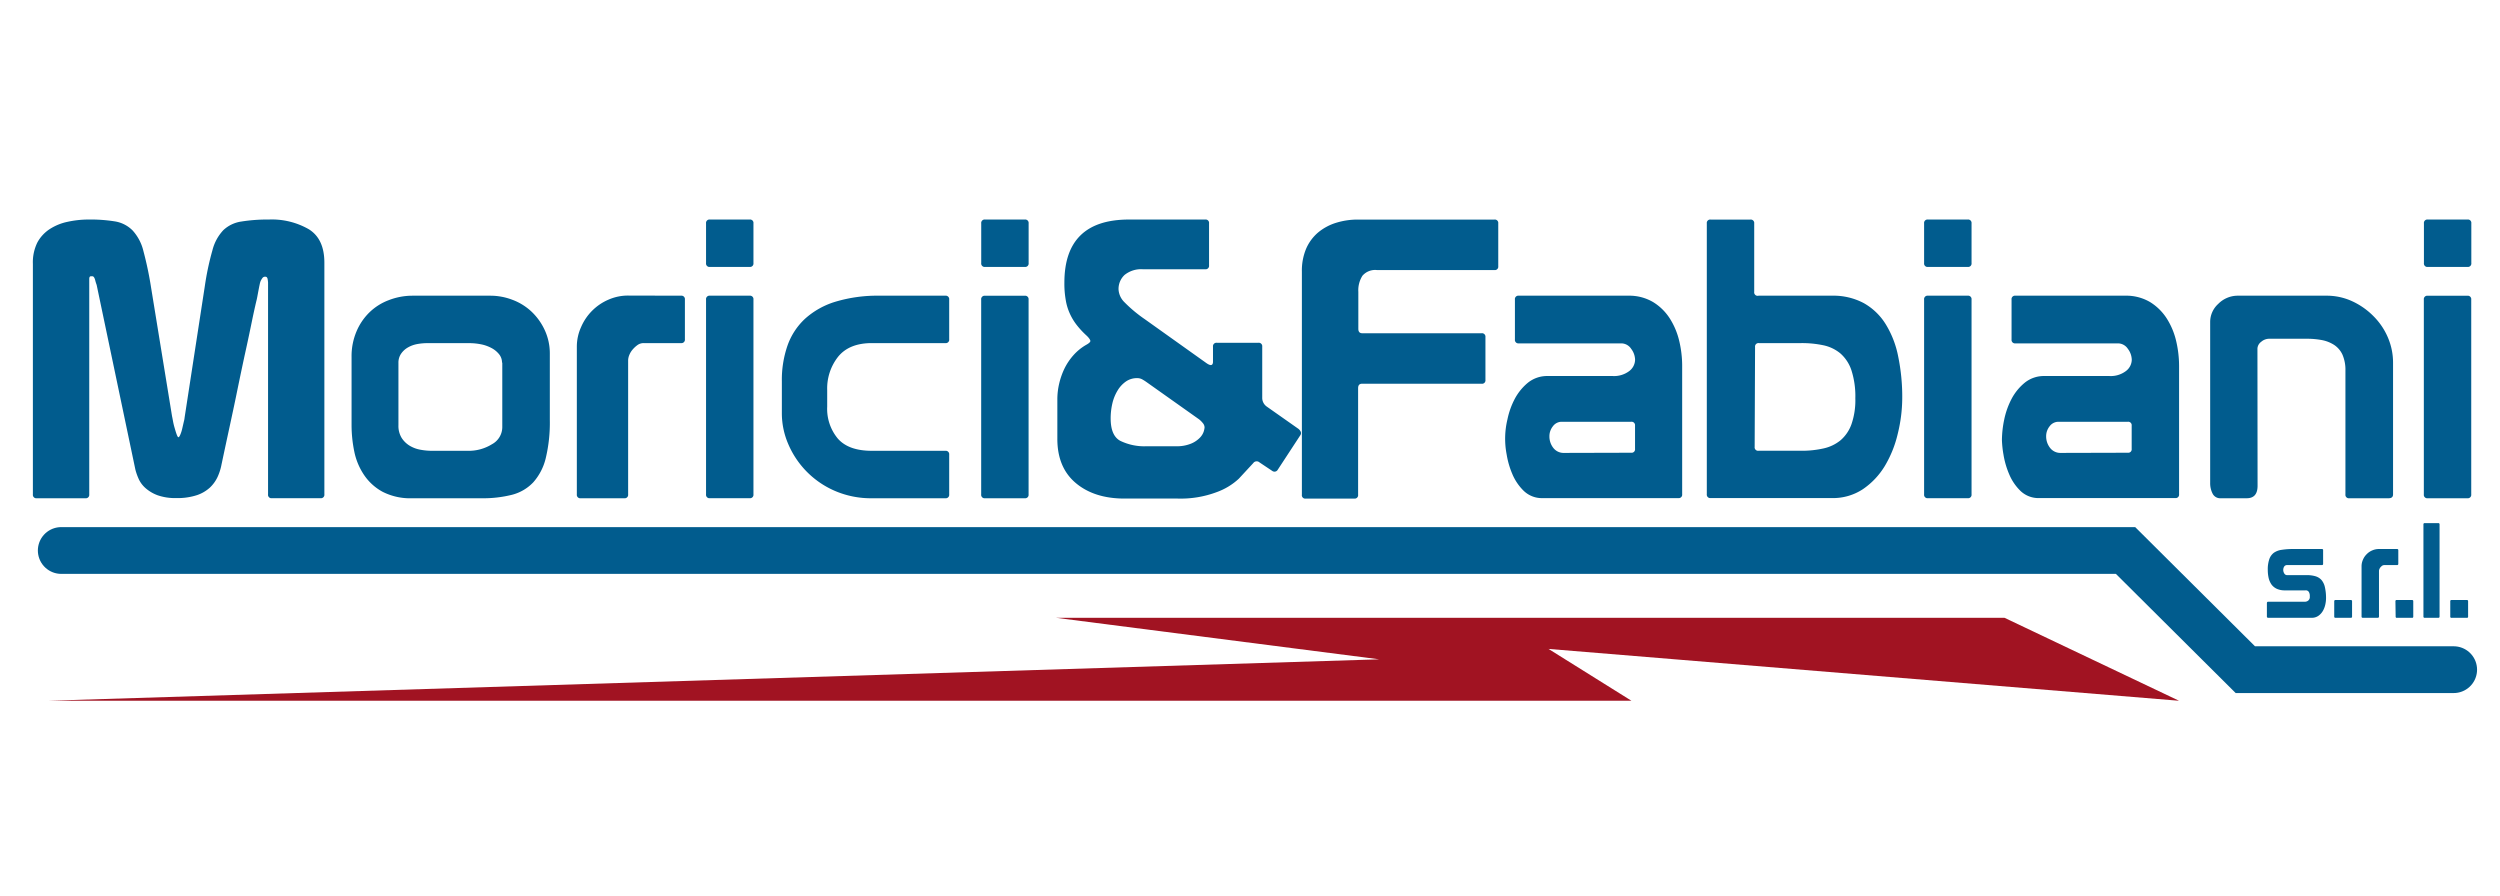
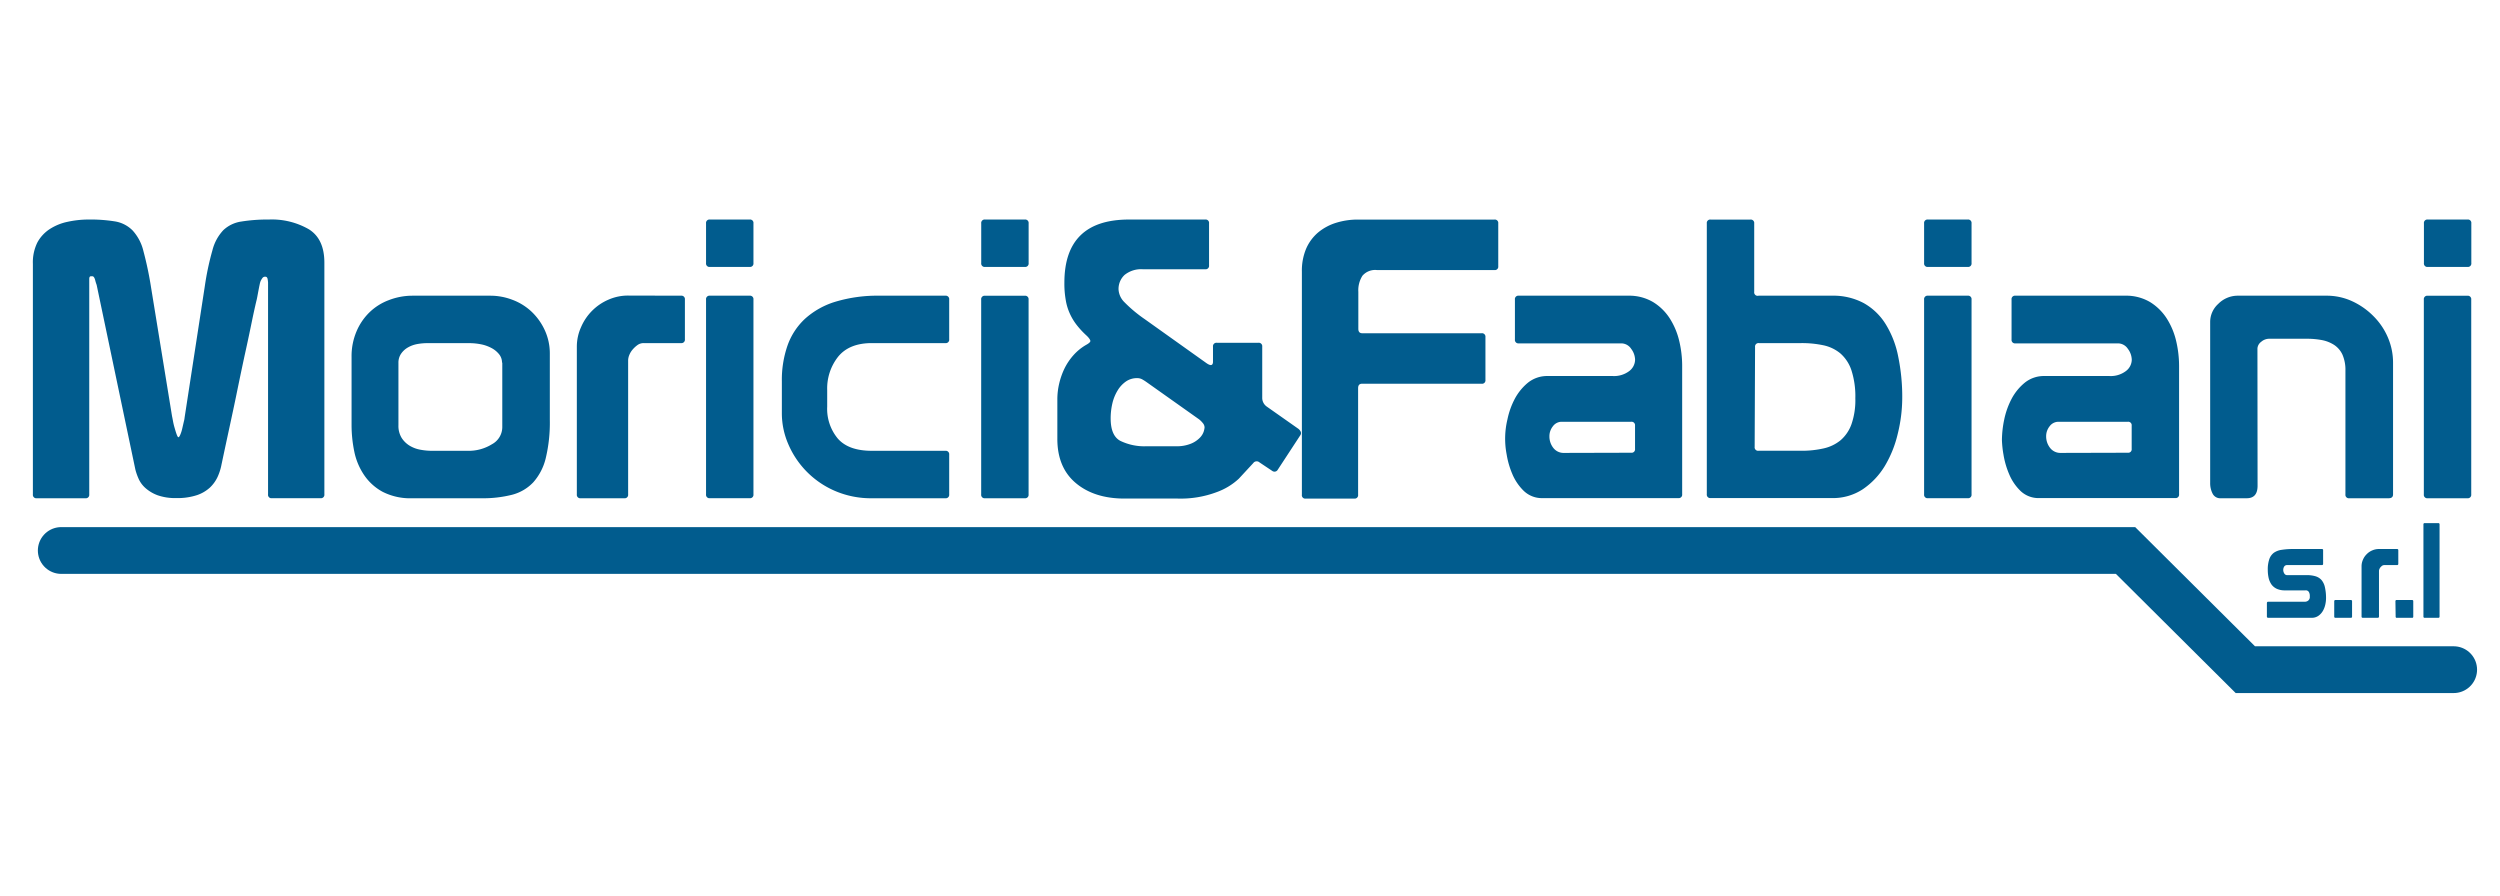
<svg xmlns="http://www.w3.org/2000/svg" id="Livello_1" data-name="Livello 1" viewBox="0 0 558 200">
  <defs>
    <style>.cls-1{fill:#015c8e;}.cls-2{fill:none;stroke:#015c8e;stroke-linecap:round;stroke-miterlimit:10;stroke-width:10.44px;}.cls-3{fill:#a11322;}</style>
  </defs>
  <title>logo-moricifabiani</title>
  <path class="cls-1" d="M7.34,58.9a10,10,0,0,1,1-4.78,8.29,8.29,0,0,1,2.78-3,11.69,11.69,0,0,1,3.95-1.61A22,22,0,0,1,19.66,49a34.4,34.4,0,0,1,6.07.43,7.16,7.16,0,0,1,3.86,2A10.4,10.4,0,0,1,32,56a78.1,78.1,0,0,1,1.73,8.24L38.4,92.9c.05.23.13.61.22,1.13A14.51,14.51,0,0,0,39,95.59c.15.52.29,1,.44,1.39s.27.61.39.61.26-.21.43-.61a7.86,7.86,0,0,0,.43-1.39c.12-.52.23-1,.35-1.52a5.17,5.17,0,0,0,.17-.91l4.51-29.32a61.36,61.36,0,0,1,1.7-8,10.14,10.14,0,0,1,2.43-4.47,7.36,7.36,0,0,1,3.94-1.91A36.68,36.68,0,0,1,60,49a16.57,16.57,0,0,1,8.93,2.17c2.32,1.44,3.47,3.93,3.47,7.46v51.7a.77.77,0,0,1-.86.87H60.69a.76.76,0,0,1-.86-.87V63.06a6.11,6.11,0,0,0-.09-.74c-.06-.37-.23-.56-.52-.56a.74.74,0,0,0-.65.3,4.3,4.3,0,0,0-.39.65,4.35,4.35,0,0,0-.22.78c-.09.41-.17.84-.26,1.3s-.17.93-.26,1.39-.16.81-.22,1c-.34,1.45-.68,3-1,4.56s-.76,3.7-1.34,6.33-1.29,6-2.12,10.06-2,9.3-3.34,15.66a11.74,11.74,0,0,1-.87,2.69,7.85,7.85,0,0,1-1.69,2.34,8.17,8.17,0,0,1-2.91,1.7,13.94,13.94,0,0,1-4.6.65,11.9,11.9,0,0,1-4.12-.61,8.56,8.56,0,0,1-2.64-1.52A6.15,6.15,0,0,1,31,107a13.27,13.27,0,0,1-.78-2.17L21.57,63.58a8,8,0,0,1-.31-1c-.14-.55-.33-.85-.56-.91h-.43c-.23,0-.35.2-.35.61v48.06a.77.77,0,0,1-.87.87H8.21a.77.77,0,0,1-.87-.87Z" />
  <path class="cls-1" d="M122.72,93.68a34.09,34.09,0,0,1-.91,8.59,12.52,12.52,0,0,1-2.78,5.38,9.94,9.94,0,0,1-4.73,2.78,26.31,26.31,0,0,1-6.85.78H92a13.55,13.55,0,0,1-6.6-1.44A11.73,11.73,0,0,1,81.25,106a14.45,14.45,0,0,1-2.17-5.2,29.34,29.34,0,0,1-.61-5.94V79.63A14.18,14.18,0,0,1,79.56,74a13,13,0,0,1,2.91-4.29A12.46,12.46,0,0,1,86.76,67,14.59,14.59,0,0,1,92,66h17.52a13.75,13.75,0,0,1,4.73.87,12.71,12.71,0,0,1,4.25,2.56,13.36,13.36,0,0,1,3,4.07A12.37,12.37,0,0,1,122.72,79ZM112.05,80.93a2.93,2.93,0,0,0-.65-1.86,5.34,5.34,0,0,0-1.7-1.39,8.3,8.3,0,0,0-2.34-.83,13.49,13.49,0,0,0-2.6-.26H95.3a12.25,12.25,0,0,0-2.25.22,6.45,6.45,0,0,0-2,.74,4.59,4.59,0,0,0-1.52,1.39,3.54,3.54,0,0,0-.6,2.08V94.9a5.15,5.15,0,0,0,.73,2.86,5.58,5.58,0,0,0,1.87,1.78,7.13,7.13,0,0,0,2.43.86,14.15,14.15,0,0,0,2.43.22h8a9.84,9.84,0,0,0,5.42-1.47,4.36,4.36,0,0,0,2.3-3.73V80.93Z" />
  <path class="cls-1" d="M152,66a.77.77,0,0,1,.87.87v8.85a.77.77,0,0,1-.87.86h-8.33a2.35,2.35,0,0,0-1.39.44,6.35,6.35,0,0,0-1.08,1,4.29,4.29,0,0,0-.74,1.22,3.23,3.23,0,0,0-.26,1.17v29.93a.77.77,0,0,1-.87.87h-9.71a.77.77,0,0,1-.87-.87v-33A10.61,10.61,0,0,1,129.7,73a11.64,11.64,0,0,1,6.12-6.12,10.83,10.83,0,0,1,4.42-.91Z" />
  <path class="cls-1" d="M158.46,49h8.85a.76.76,0,0,1,.86.86v8.85a.77.77,0,0,1-.86.87h-8.85a.77.77,0,0,1-.87-.87V49.87A.77.77,0,0,1,158.46,49Zm-.87,17.87a.77.77,0,0,1,.87-.87h8.85a.77.77,0,0,1,.86.87v43.46a.77.77,0,0,1-.86.87h-8.85a.77.77,0,0,1-.87-.87Z" />
  <path class="cls-1" d="M211,100.62a.77.77,0,0,1,.86.87v8.85a.77.77,0,0,1-.86.87H194.72a20.31,20.31,0,0,1-8.5-1.7A19.82,19.82,0,0,1,175.89,99a17.29,17.29,0,0,1-1.38-6.64V85.09a23.36,23.36,0,0,1,1.25-7.93,14.9,14.9,0,0,1,3.91-6,17.8,17.8,0,0,1,6.81-3.82A32.5,32.5,0,0,1,196.37,66H211a.77.77,0,0,1,.86.87v8.85a.76.76,0,0,1-.86.86h-16.4c-3.35,0-5.85,1-7.5,3a11.41,11.41,0,0,0-2.47,7.46v3.73A10.36,10.36,0,0,0,187,97.89q2.39,2.73,7.59,2.73Z" />
  <path class="cls-1" d="M219.88,49h8.84a.77.77,0,0,1,.87.86v8.85a.77.77,0,0,1-.87.87h-8.84a.77.77,0,0,1-.87-.87V49.87A.77.77,0,0,1,219.88,49ZM219,66.88a.77.77,0,0,1,.87-.87h8.84a.77.77,0,0,1,.87.87v43.46a.77.77,0,0,1-.87.87h-8.84a.77.77,0,0,1-.87-.87Z" />
  <path class="cls-1" d="M280.86,76.51a.77.77,0,0,1,.87.86V88.74a2.37,2.37,0,0,0,1,2l7.11,5c.58.52.7,1,.35,1.47l-5,7.64a.83.83,0,0,1-1.22.26l-2.86-1.91a.94.94,0,0,0-1.39.17l-3.21,3.47a14.37,14.37,0,0,1-4.94,3,22.79,22.79,0,0,1-8.68,1.44H251q-6.77,0-10.89-3.47T236,97.93V89.08a15.46,15.46,0,0,1,.39-3.38,16.32,16.32,0,0,1,1.17-3.38,13.21,13.21,0,0,1,2-3,11.44,11.44,0,0,1,2.86-2.34c.64-.35.95-.64.95-.87s-.31-.72-.95-1.3a18.68,18.68,0,0,1-2.12-2.3A12.45,12.45,0,0,1,238.79,70a11.87,11.87,0,0,1-.91-3,21.1,21.1,0,0,1-.31-3.9Q237.57,49,252,49h17a.76.76,0,0,1,.86.86v9.37a.77.77,0,0,1-.86.87H255.1A5.87,5.87,0,0,0,251,61.37a4.27,4.27,0,0,0-1.34,3.25A4.34,4.34,0,0,0,251,67.48a30.29,30.29,0,0,0,4.47,3.73l13.88,9.89c.87.58,1.33.5,1.39-.26V77.37a.77.77,0,0,1,.87-.86Zm-29.54,8.63a6.49,6.49,0,0,0-1.86,2A9.75,9.75,0,0,0,248.29,90a14.67,14.67,0,0,0-.39,3.38c0,2.55.7,4.22,2.12,5a12.29,12.29,0,0,0,6,1.22h6.42a8.24,8.24,0,0,0,3.47-.61,5.78,5.78,0,0,0,1.95-1.34,3.59,3.59,0,0,0,.83-1.39,5,5,0,0,0,.17-.83,1.54,1.54,0,0,0-.39-1,5.42,5.42,0,0,0-.83-.83L256,85.35a11,11,0,0,0-1.08-.69,2.28,2.28,0,0,0-1.09-.26A4.3,4.3,0,0,0,251.32,85.14Z" />
  <path class="cls-1" d="M290.58,60.63a12.61,12.61,0,0,1,.95-5.12,9.93,9.93,0,0,1,2.65-3.6,11.64,11.64,0,0,1,4-2.17,16.25,16.25,0,0,1,5-.73h30.37a.76.76,0,0,1,.86.86v9.55a.76.76,0,0,1-.86.86h-26.2a3.74,3.74,0,0,0-3.25,1.26,6.06,6.06,0,0,0-.92,3.6v8.24q0,1,.87,1h26.63a.77.77,0,0,1,.87.86v9.55a.76.76,0,0,1-.87.86H304q-.87,0-.87,1v23.77a.77.77,0,0,1-.86.87H291.44a.76.76,0,0,1-.86-.87Z" />
  <path class="cls-1" d="M339,66h24.47A10.41,10.41,0,0,1,369,67.44a11.64,11.64,0,0,1,3.73,3.69,16.19,16.19,0,0,1,2.08,5,23.9,23.9,0,0,1,.65,5.55v28.63a.77.77,0,0,1-.86.87H344.36a5.85,5.85,0,0,1-4.25-1.61,11.4,11.4,0,0,1-2.56-3.77,18.72,18.72,0,0,1-1.26-4.34,18.46,18.46,0,0,1,.18-7.89A17.21,17.21,0,0,1,338.11,89a11.87,11.87,0,0,1,2.95-3.6,6.84,6.84,0,0,1,4.43-1.47H360a5.61,5.61,0,0,0,3.61-1.08,3.24,3.24,0,0,0,1.34-2.56,4.16,4.16,0,0,0-.87-2.43,2.66,2.66,0,0,0-2.25-1.22H339a.77.77,0,0,1-.87-.86V66.88A.77.77,0,0,1,339,66Zm25.07,35.05a.77.77,0,0,0,.87-.87V95a.77.77,0,0,0-.87-.86H348.61a2.42,2.42,0,0,0-2,1,3.54,3.54,0,0,0-.78,2.22,4.13,4.13,0,0,0,.86,2.6,2.9,2.9,0,0,0,2.43,1.13Z" />
  <path class="cls-1" d="M392.51,66H408.9A14.39,14.39,0,0,1,416,67.66a13.53,13.53,0,0,1,4.85,4.64,21.56,21.56,0,0,1,2.82,7.24,44.66,44.66,0,0,1,.91,9.37,33.7,33.7,0,0,1-1,7.9,25.18,25.18,0,0,1-2.86,7.15,16.73,16.73,0,0,1-4.9,5.21,12.13,12.13,0,0,1-7,2h-27a.77.77,0,0,1-.86-.87V49.87a.76.76,0,0,1,.86-.86h8.85a.77.77,0,0,1,.87.86V65.14A.77.77,0,0,0,392.51,66Zm-.87,33.74a.77.77,0,0,0,.87.87H402a21.93,21.93,0,0,0,5-.52,9,9,0,0,0,3.81-1.82,8.48,8.48,0,0,0,2.43-3.56,16.35,16.35,0,0,0,.87-5.81,18.88,18.88,0,0,0-.87-6.25,8.6,8.6,0,0,0-2.47-3.77,8.76,8.76,0,0,0-3.82-1.82,23.13,23.13,0,0,0-4.9-.48h-9.45a.77.77,0,0,0-.87.87Z" />
  <path class="cls-1" d="M430.33,49h8.85a.77.77,0,0,1,.87.86v8.85a.77.77,0,0,1-.87.87h-8.85a.77.77,0,0,1-.87-.87V49.87A.77.77,0,0,1,430.33,49Zm-.87,17.87a.77.77,0,0,1,.87-.87h8.85a.77.77,0,0,1,.87.87v43.46a.77.77,0,0,1-.87.87h-8.85a.77.77,0,0,1-.87-.87Z" />
  <path class="cls-1" d="M449.85,66h24.46a10.45,10.45,0,0,1,5.6,1.43,11.74,11.74,0,0,1,3.73,3.69,16.19,16.19,0,0,1,2.08,5,24.45,24.45,0,0,1,.65,5.55v28.63a.77.77,0,0,1-.87.87H455.23A5.82,5.82,0,0,1,451,109.6a11.25,11.25,0,0,1-2.56-3.77,18.72,18.72,0,0,1-1.26-4.34,23,23,0,0,1-.35-3.3,23.3,23.3,0,0,1,.52-4.59A17.57,17.57,0,0,1,449,89a11.73,11.73,0,0,1,2.95-3.6,6.81,6.81,0,0,1,4.42-1.47h14.49a5.58,5.58,0,0,0,3.6-1.08,3.22,3.22,0,0,0,1.35-2.56,4.16,4.16,0,0,0-.87-2.43,2.66,2.66,0,0,0-2.26-1.22H449.85a.77.77,0,0,1-.87-.86V66.88A.77.77,0,0,1,449.85,66Zm25.07,35.05a.77.77,0,0,0,.87-.87V95a.77.77,0,0,0-.87-.86H459.48a2.44,2.44,0,0,0-2,1,3.54,3.54,0,0,0-.78,2.22,4.14,4.14,0,0,0,.87,2.6,2.9,2.9,0,0,0,2.43,1.13Z" />
  <path class="cls-1" d="M503.89,108.43c0,1.85-.81,2.78-2.43,2.78h-5.81a1.89,1.89,0,0,1-1.78-1,5.06,5.06,0,0,1-.56-2.42v-36a5.44,5.44,0,0,1,1.78-3.94A6.13,6.13,0,0,1,499.64,66h19.61a13.51,13.51,0,0,1,5.81,1.26,16.16,16.16,0,0,1,4.73,3.34A15,15,0,0,1,533,75.38a14.23,14.23,0,0,1,1.13,5.55v29.41c0,.58-.32.87-1,.87h-8.76a.77.77,0,0,1-.87-.87V82.75a8.52,8.52,0,0,0-.65-3.56A5.23,5.23,0,0,0,521,77a7.68,7.68,0,0,0-2.74-1.09,17.93,17.93,0,0,0-3.38-.3h-8.42a2.71,2.71,0,0,0-1.77.69,2,2,0,0,0-.83,1.48Z" />
  <path class="cls-1" d="M541.89,49h8.85a.76.76,0,0,1,.86.86v8.85a.77.77,0,0,1-.86.87h-8.85a.77.77,0,0,1-.87-.87V49.87A.77.77,0,0,1,541.89,49ZM541,66.88a.77.77,0,0,1,.87-.87h8.85a.77.77,0,0,1,.86.87v43.46a.77.77,0,0,1-.86.87h-8.85a.77.77,0,0,1-.87-.87Z" />
  <path class="cls-1" d="M506.26,134.31h8.11a1.27,1.27,0,0,0,.64-.14.87.87,0,0,0,.37-.34,1,1,0,0,0,.17-.45c0-.17,0-.32,0-.46a1.7,1.7,0,0,0-.2-.77.79.79,0,0,0-.78-.38H510a4.22,4.22,0,0,1-1.8-.34,3.06,3.06,0,0,1-1.18-.94,4.28,4.28,0,0,1-.65-1.45,8.11,8.11,0,0,1-.2-1.84,6.92,6.92,0,0,1,.34-2.39,3,3,0,0,1,1-1.42,4,4,0,0,1,1.77-.67,16,16,0,0,1,2.58-.18h6.37a.25.25,0,0,1,.29.29v3c0,.2-.09.3-.29.3H510.5a.74.74,0,0,0-.68.34,1.45,1.45,0,0,0-.2.75,1.47,1.47,0,0,0,.22.76.72.72,0,0,0,.66.39h4.31a6.69,6.69,0,0,1,2,.25,2.93,2.93,0,0,1,1.35.84,3.72,3.72,0,0,1,.76,1.61,10.76,10.76,0,0,1,.25,2.55,6.56,6.56,0,0,1-.13,1.16,5,5,0,0,1-.49,1.42,3.5,3.5,0,0,1-1,1.19,2.55,2.55,0,0,1-1.64.5h-9.64c-.2,0-.3-.09-.3-.29v-3C506,134.4,506.06,134.31,506.26,134.31Z" />
  <path class="cls-1" d="M521,134.22a.27.27,0,0,1,.3-.3h3.39c.2,0,.29.1.29.3v3.39c0,.2-.09.29-.29.29h-3.39c-.2,0-.3-.09-.3-.29Z" />
  <path class="cls-1" d="M535,122.54a.26.26,0,0,1,.3.29v3a.27.27,0,0,1-.3.3h-2.83a.84.84,0,0,0-.47.14,2.41,2.41,0,0,0-.37.34,1.51,1.51,0,0,0-.25.42,1,1,0,0,0-.09.39v10.18c0,.2-.1.29-.3.29h-3.3c-.2,0-.29-.09-.29-.29V126.4a3.56,3.56,0,0,1,.31-1.47,3.78,3.78,0,0,1,.84-1.24,3.68,3.68,0,0,1,1.24-.84,3.63,3.63,0,0,1,1.5-.31Z" />
  <path class="cls-1" d="M534.66,134.22a.26.26,0,0,1,.29-.3h3.4a.26.26,0,0,1,.29.3v3.39a.25.25,0,0,1-.29.29H535a.25.25,0,0,1-.29-.29Z" />
  <path class="cls-1" d="M541.21,116.76h3a.26.26,0,0,1,.3.29v20.56c0,.2-.1.29-.3.29h-3c-.2,0-.3-.09-.3-.29V117.05A.26.26,0,0,1,541.21,116.76Z" />
-   <path class="cls-1" d="M546.9,134.22a.26.26,0,0,1,.29-.3h3.4a.26.26,0,0,1,.29.3v3.39a.25.25,0,0,1-.29.29h-3.4a.25.25,0,0,1-.29-.29Z" />
  <polyline class="cls-2" points="13.67 122.87 474.42 122.87 501.16 149.47 547.66 149.47" />
-   <polygon class="cls-3" points="447.42 137.9 235.75 137.9 307.85 147.16 10.59 156.41 364.14 156.41 345.63 144.84 486.36 156.41 447.42 137.9" />
</svg>